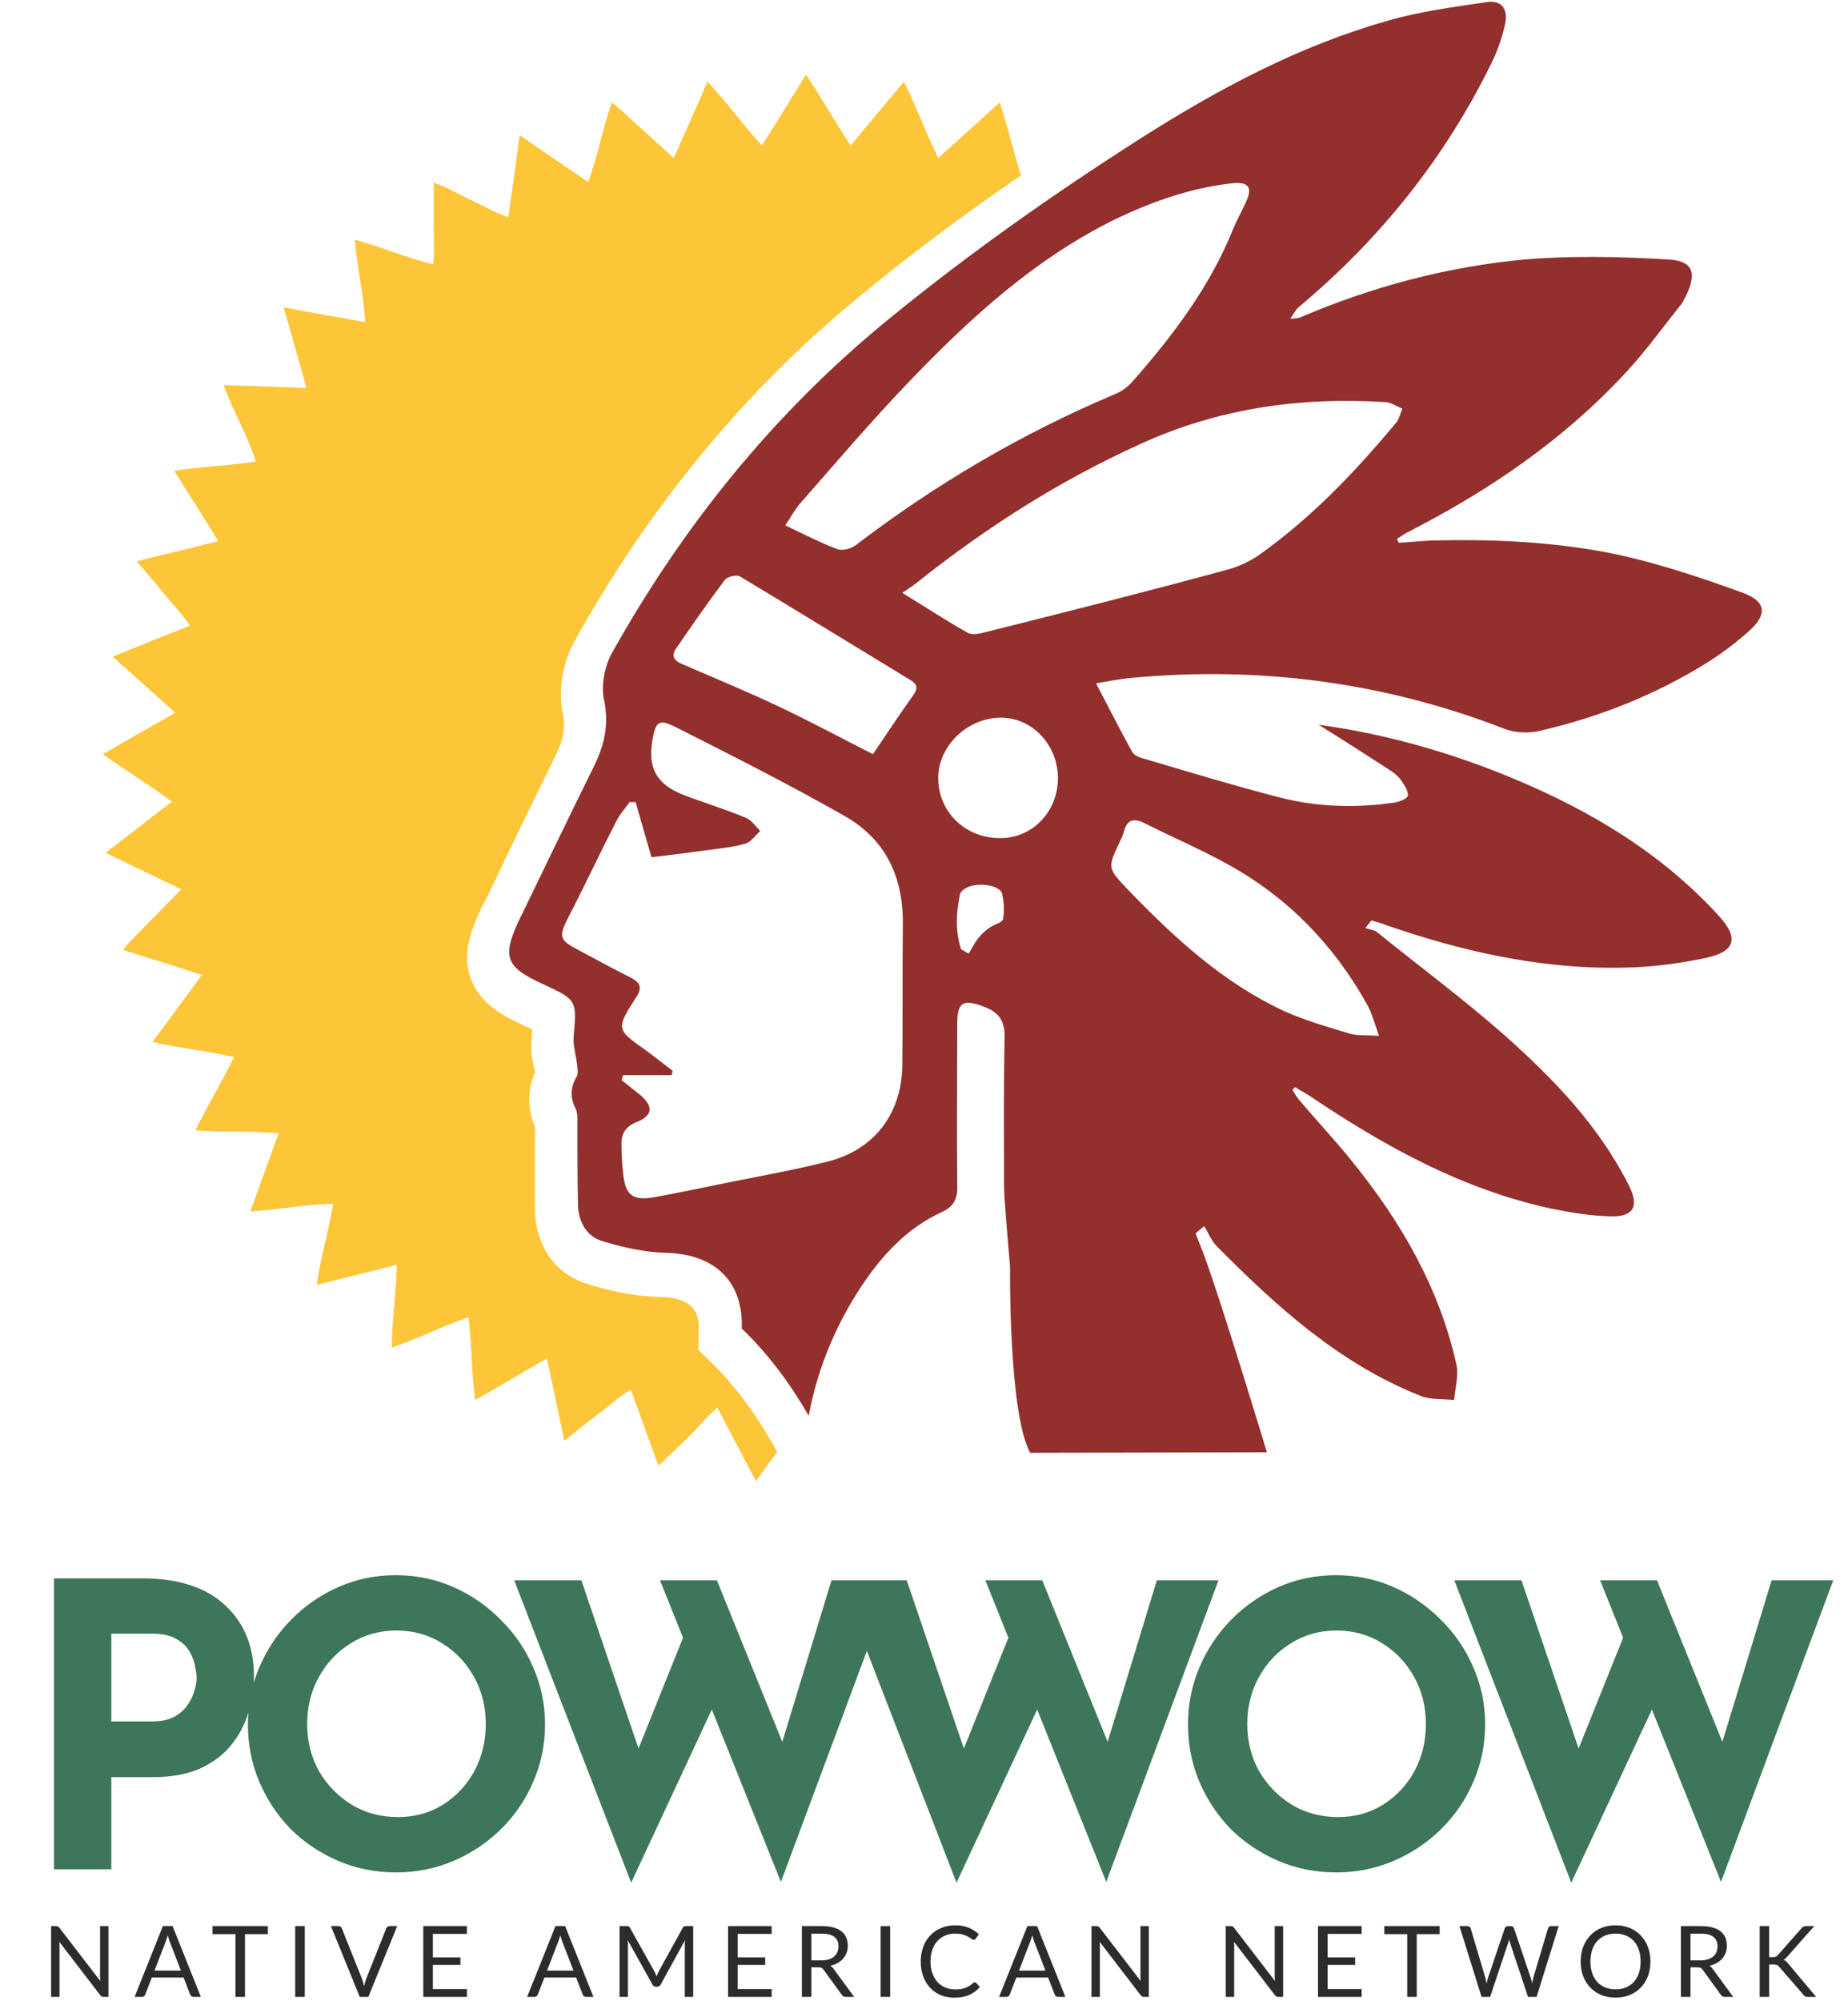
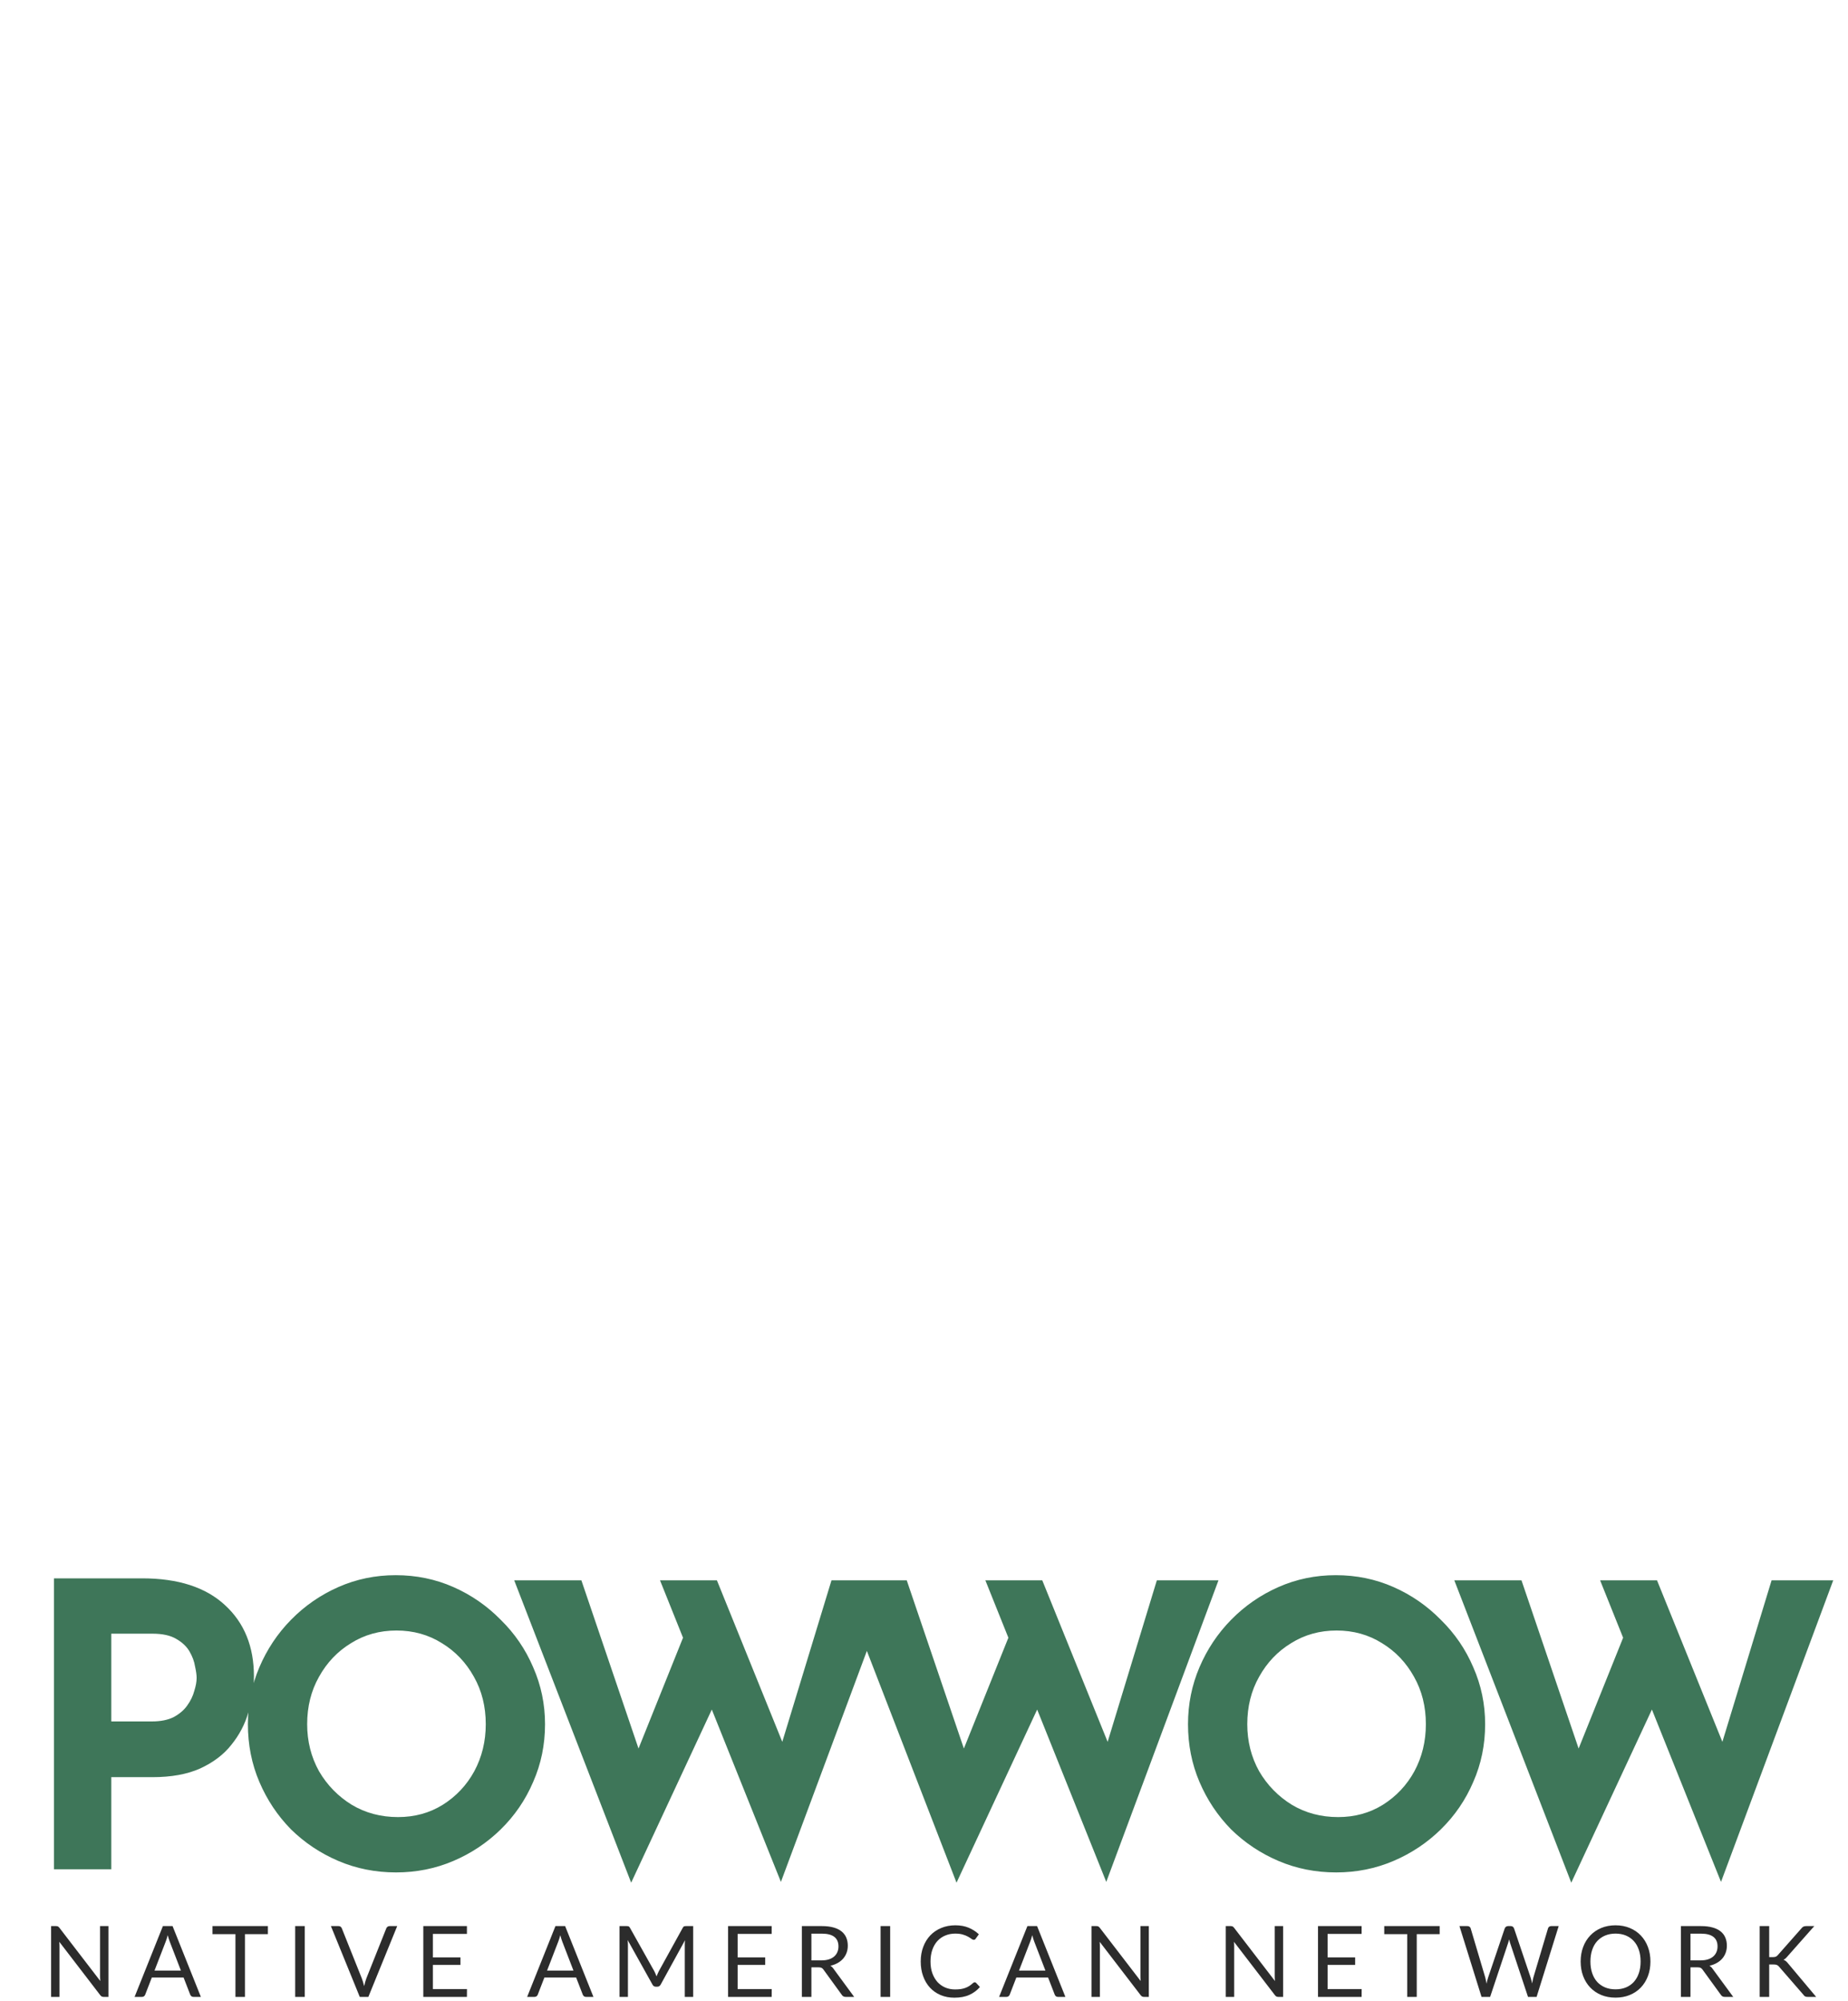
<svg xmlns="http://www.w3.org/2000/svg" width="449" height="486" viewBox="0 0 449 486" fill="none">
  <g clip-path="url(#clip0_4_20723)">
-     <path d="M307.814 352.721C305.302 344.515 295.121 311.029 291.816 302.956C291.419 301.897 290.89 300.706 290.493 299.515L292.609 297.794C293.534 299.382 294.328 301.368 295.65 302.691C310.194 317.382 325.399 331.147 344.967 338.956C347.479 340.015 350.52 339.75 353.297 340.015C353.561 337.103 354.487 333.926 353.826 331.279C349.727 312.882 340.472 296.868 328.704 282.309C324.473 277.015 319.846 272.118 315.483 266.956C314.954 266.294 314.425 265.368 314.028 264.706C314.293 264.441 314.425 264.176 314.689 264.044C315.879 264.838 317.201 265.5 318.391 266.294C336.505 278.471 355.412 288.926 376.964 293.559C381.592 294.485 386.219 295.279 390.979 295.412C396.929 295.676 398.383 293.029 395.739 287.868C388.467 273.441 377.493 262.059 365.593 251.471C355.677 242.735 344.967 234.794 334.654 226.456C333.861 225.794 332.803 225.794 331.745 225.397C332.274 224.735 332.671 224.206 333.2 223.544C334.39 223.941 335.712 224.206 336.902 224.735C356.47 231.485 376.435 235.853 397.325 234.926C403.011 234.662 408.696 233.868 414.382 232.676C421.786 231.088 422.579 227.779 417.423 222.221C403.672 207.265 386.748 197.073 368.105 189.265C352.371 182.647 336.109 178.147 320.375 176.029C325.531 179.206 331.481 183.044 337.431 186.882C338.489 187.544 339.546 188.338 340.34 189.397C341.133 190.588 342.191 192.044 342.058 193.235C342.058 193.897 339.943 194.823 338.621 194.956C329.365 196.279 320.242 196.015 311.252 193.765C299.881 190.853 288.642 187.412 277.404 184.103C276.478 183.838 275.421 183.309 275.024 182.515C272.115 177.221 269.339 171.794 266.298 165.971C268.81 165.573 271.851 164.912 274.892 164.647C306.095 161.735 336.505 165.706 365.725 177.088C368.238 178.015 371.543 178.147 374.187 177.485C388.599 174.176 402.217 168.75 414.778 160.941C418.348 158.691 421.654 156.176 424.827 153.397C429.454 149.294 429.19 146.118 423.505 144C413.324 140.294 403.011 136.853 392.566 134.603C377.889 131.559 362.684 130.897 347.612 131.294C344.967 131.426 342.455 131.691 339.811 131.823C339.678 131.559 339.546 131.162 339.414 130.897C340.207 130.368 341.133 129.706 341.926 129.309C361.891 119.118 380.137 106.676 395.342 90.132C399.97 85.103 404.069 79.412 408.3 74.118C408.828 73.588 409.093 72.794 409.489 72.132C412.398 66.309 411.473 63.265 404.994 63C393.623 62.338 381.988 62.074 370.75 63C351.71 64.721 333.332 69.618 315.747 77.162C315.35 77.294 314.822 77.294 313.499 77.426C314.425 76.103 314.822 75.176 315.483 74.647C335.447 57.971 351.314 38.118 362.684 14.691C364.007 11.912 365.064 8.735 365.725 5.691C366.386 1.985 364.8 -4.61042e-05 361.098 0.529C353.032 1.721 344.967 2.779 337.166 5.029C315.747 11.118 296.311 21.441 277.536 33.353C255.72 47.25 234.697 62.074 214.733 78.485C187.496 100.985 165.812 127.985 148.624 158.691C146.905 161.868 145.979 166.5 146.773 170.073C147.963 175.897 146.905 180.794 144.393 185.956C138.443 198 132.625 210.044 126.808 222.088C126.543 222.485 126.411 223.015 126.147 223.412C121.916 232.412 122.841 234.926 131.964 239.029C140.162 242.868 140.162 242.868 139.368 251.868C139.236 253.985 139.897 256.103 140.162 258.221C140.294 259.279 140.558 260.603 140.162 261.397C138.575 264.044 138.443 266.559 139.897 269.338C140.426 270.529 140.294 272.118 140.294 273.441C140.294 279.662 140.294 286.015 140.426 292.235C140.426 296.603 142.409 300.309 146.508 301.5C151.4 302.956 156.557 304.147 161.713 304.279C173.745 304.544 180.62 311.294 180.224 322.676C186.702 328.897 191.991 336.044 196.487 343.853C198.734 331.809 203.494 320.691 210.502 310.632C215.261 303.882 220.947 298.059 228.615 294.485C231.656 293.162 232.714 291.176 232.582 288C232.45 274.897 232.582 261.662 232.582 248.559C232.582 243.397 234.036 242.603 238.928 244.456C242.631 245.779 244.217 247.897 244.085 252.132C243.821 264.309 243.953 276.353 243.953 288.529C243.953 291.044 245.407 307.721 245.407 307.721C245.407 307.721 245.01 343.191 250.299 352.853L307.814 352.721ZM271.983 204.618C272.38 203.823 272.776 203.029 273.041 202.103C273.834 198.794 275.685 198.662 278.462 200.118C285.072 203.426 291.816 206.338 298.294 209.912C312.97 217.985 324.209 229.632 332.274 244.191C333.332 246.176 333.993 248.559 335.051 251.603C331.878 251.338 329.894 251.603 328.043 251.073C322.755 249.485 317.201 247.897 312.177 245.647C297.237 238.765 285.337 227.779 274.098 216.132C269.074 210.838 269.074 210.838 271.983 204.618ZM303.054 48.309C301.996 50.824 300.674 53.074 299.616 55.588C294.063 69.485 285.072 81.397 275.288 92.515C274.098 93.971 272.38 95.162 270.661 95.823C248.184 105.353 227.425 117.529 207.989 132.353C206.799 133.279 204.816 133.809 203.494 133.412C199.395 131.823 195.429 129.838 190.801 127.588C192.256 125.471 193.181 123.618 194.503 122.162C203.097 112.368 211.559 102.441 220.55 93.044C235.491 77.426 251.357 62.868 271.057 53.206C280.18 48.838 289.7 45.529 299.749 44.471C303.054 44.206 304.244 45.397 303.054 48.309ZM239.457 153.529C238.003 153.926 236.152 154.323 235.094 153.662C230.07 150.882 225.31 147.706 219.228 144C220.947 142.809 222.005 142.147 222.798 141.485C239.59 128.118 257.439 116.735 277.007 107.868C296.047 99.132 316.011 96.353 336.77 97.676C338.092 97.809 339.414 98.735 340.736 99.265C340.207 100.456 339.943 101.779 339.282 102.573C329.498 114.353 318.92 125.471 306.36 134.471C303.847 136.323 300.939 137.647 297.898 138.441C278.462 143.735 259.026 148.632 239.457 153.529ZM233.243 217.191C233.375 216.662 233.904 216.132 234.433 215.868C236.813 214.147 242.763 214.809 243.424 216.926C243.953 218.912 244.085 221.294 243.688 223.279C243.556 224.073 241.573 224.471 240.515 225.265C239.457 225.926 238.532 226.853 237.738 227.779C236.813 228.971 236.152 230.294 235.359 231.618L233.508 230.559C232.053 226.059 232.318 221.559 233.243 217.191ZM227.954 189C227.954 181.059 235.226 174.176 243.424 174.309C250.96 174.441 257.042 181.059 257.042 189C257.042 197.206 250.696 203.691 242.895 203.559C234.565 203.559 227.954 197.206 227.954 189ZM221.872 168.882C218.567 173.515 215.394 178.279 212.088 183.176C204.816 179.471 197.148 175.368 189.347 171.662C181.546 167.956 173.481 164.647 165.548 161.206C163.432 160.279 163.168 158.956 164.358 157.368C168.192 151.809 172.026 146.25 176.125 140.823C176.786 140.029 179.034 139.5 179.827 140.029C193.71 148.368 207.461 156.838 221.211 165.176C222.93 166.235 223.062 167.162 221.872 168.882ZM200.85 282.176C192.917 284.162 184.851 285.618 176.918 287.206C170.968 288.397 164.886 289.721 158.937 290.779C153.648 291.706 151.929 290.25 151.4 284.956C151.136 282.706 151.004 280.323 151.004 278.073C150.871 275.294 152.061 273.573 154.706 272.515C158.672 270.926 158.804 268.676 155.499 265.897C154.045 264.706 152.458 263.515 151.004 262.323C151.136 261.926 151.268 261.529 151.4 261.132H163.168C163.3 260.735 163.3 260.471 163.432 260.073C161.317 258.485 159.333 256.897 157.218 255.309C149.681 250.015 149.549 250.015 154.573 242.206C156.16 239.823 155.499 238.632 153.251 237.441C149.02 235.323 144.922 233.073 140.691 230.823C135.799 228.309 135.666 227.515 138.178 222.618C142.145 214.941 145.847 207 149.814 199.323C150.607 197.735 151.929 196.279 152.987 194.823C153.516 194.823 153.912 194.823 154.441 194.823C155.763 199.588 157.218 204.353 158.276 208.191C163.035 207.662 168.06 207 172.952 206.338C175.728 205.941 178.505 205.676 181.149 204.882C182.471 204.485 183.529 202.897 184.719 201.838C183.661 200.779 182.604 199.191 181.281 198.662C176.257 196.544 170.968 194.956 165.812 192.971C159.333 190.323 157.35 186.353 158.54 179.603C159.333 175.235 160.127 174.573 164.093 176.559C177.976 183.573 191.859 190.588 205.345 198.265C215.261 203.956 219.492 213.088 219.36 224.603C219.228 235.985 219.36 247.368 219.228 258.75C219.096 270.529 212.353 279.397 200.85 282.176Z" fill="#932F2D" />
    <path d="M187.231 349.809C182.736 342.132 177.976 335.912 172.687 330.75L169.646 327.838L169.779 323.603C169.911 320.823 169.382 318.706 168.06 317.382C166.605 315.926 163.961 315 160.391 315C155.102 314.868 149.417 313.941 142.674 311.824C134.873 309.441 130.113 302.559 129.981 293.823C129.981 290.647 129.981 287.471 129.981 284.294C129.981 281.25 129.981 278.073 129.981 275.029C129.981 274.632 129.981 274.235 129.981 273.838V273.706C128.13 269.206 128.13 264.706 129.981 260.471C129.981 260.074 129.849 259.676 129.717 259.279C129.32 257.559 128.923 255.309 129.188 252.662V252.397C129.188 251.603 129.32 250.809 129.32 250.015C128.659 249.618 127.733 249.353 127.072 248.956C122.048 246.706 116.627 243.662 114.379 237.706C112.132 231.75 114.511 225.926 116.759 220.897C116.891 220.5 117.156 220.235 117.288 219.838L117.552 219.441C119.271 216 120.99 212.426 122.577 208.985C126.676 200.515 130.907 191.779 135.137 183.176C136.989 179.471 137.385 176.559 136.724 173.25C135.534 167.559 136.724 160.809 139.633 155.647C157.747 123.088 180.753 95.162 207.857 72.794C220.154 62.603 233.508 52.544 248.052 42.618C246.2 36.662 244.878 30.838 242.895 24.882C237.739 29.515 232.979 33.882 227.954 38.382C224.913 32.162 222.666 25.941 219.625 19.853C215.129 25.147 211.031 30.176 206.667 35.338C202.833 29.515 199.66 23.823 195.825 18.132C192.123 24.088 188.818 29.515 185.116 35.338C180.356 30.176 176.654 24.882 171.894 19.853C169.117 26.206 166.473 32.162 163.697 38.382C160.92 35.868 158.54 33.75 156.16 31.5C153.648 29.382 151.4 27 148.624 24.882C146.376 31.5 145.186 37.853 142.938 44.206C137.253 40.368 131.964 36.794 126.279 32.824C125.353 39.706 124.428 46.059 123.502 52.809C122.18 52.279 121.255 51.882 120.329 51.485C116.23 49.5 112.264 47.515 108.297 45.529C107.504 45.132 106.578 44.868 105.388 44.338C105.388 47.912 105.388 51.088 105.388 54.265C105.388 57.441 105.653 60.75 105.256 64.191C98.645 62.603 92.695 59.956 86.217 58.235C86.746 64.985 88.332 71.338 88.729 78.221C81.986 77.029 75.772 75.971 68.896 74.647C70.88 81.397 72.598 87.618 74.45 94.235C67.442 93.971 61.096 93.706 54.352 93.573C56.732 100.059 60.17 105.75 62.153 112.103C55.41 113.162 48.931 113.294 42.321 114.353C46.023 120.176 49.46 125.603 53.03 131.426C46.287 133.147 39.941 134.603 33.197 136.324C35.577 139.103 37.693 141.485 39.676 144C41.792 146.515 44.039 148.897 46.155 151.941C39.808 154.456 33.859 156.838 27.38 159.485C32.536 164.118 37.428 168.485 42.585 173.118C36.503 176.559 30.95 179.735 25 183.176C30.685 187.279 36.239 190.588 41.792 194.691C36.239 198.926 31.214 202.897 25.661 207.132C31.875 210.176 37.825 212.956 44.039 216C41.395 218.647 39.147 221.029 36.9 223.279C34.652 225.662 32.14 227.912 29.892 230.691C33.462 231.882 36.503 232.809 39.544 233.735C42.585 234.662 45.626 235.721 49.064 236.779C44.965 242.338 41.131 247.632 37.032 253.059C43.775 254.647 50.254 255.176 56.864 256.765C53.824 262.853 50.518 268.412 47.477 274.5C54.352 275.162 60.831 274.5 67.706 275.294C65.326 281.779 63.079 287.868 60.831 294.221C67.706 293.823 74.185 292.5 80.928 292.368C79.87 299.118 77.887 305.206 76.962 312.088C83.573 310.368 89.787 308.912 96.398 307.191C96.265 314.206 95.208 320.559 95.208 327.309C101.686 325.059 107.372 322.147 113.85 319.897C114.644 326.647 114.511 333.132 115.437 340.015C121.519 336.706 126.94 333.265 132.89 329.956C134.344 336.838 135.666 343.059 137.121 349.941C140.03 347.559 142.542 345.573 145.186 343.588C147.83 341.603 150.21 339.353 153.251 337.5C155.631 343.985 157.747 349.941 159.994 356.029C162.507 353.515 164.886 351.397 167.134 349.147C169.514 346.897 171.497 344.25 174.274 341.868C177.447 347.956 180.488 353.647 183.661 359.735C185.38 357.353 187.099 354.971 188.818 352.588L187.231 349.809Z" fill="#FDC638" />
  </g>
  <path d="M34.528 383.344C43.296 383.344 50.016 385.52 54.688 389.872C59.36 394.16 61.696 399.92 61.696 407.152C61.696 410.032 61.248 412.944 60.352 415.888C59.52 418.768 58.144 421.392 56.224 423.76C54.368 426.128 51.84 428.048 48.64 429.52C45.504 430.928 41.632 431.632 37.024 431.632H27.04V454H13.12V383.344H34.528ZM36.928 418.096C39.04 418.096 40.8 417.744 42.208 417.04C43.616 416.272 44.704 415.344 45.472 414.256C46.304 413.104 46.88 411.92 47.2 410.704C47.584 409.488 47.776 408.432 47.776 407.536C47.776 406.832 47.648 405.904 47.392 404.752C47.2 403.536 46.752 402.32 46.048 401.104C45.344 399.888 44.256 398.864 42.784 398.032C41.376 397.2 39.456 396.784 37.024 396.784H27.04V418.096H36.928ZM60.231 418.768C60.231 413.904 61.159 409.296 63.015 404.944C64.871 400.592 67.431 396.752 70.695 393.424C74.023 390.032 77.863 387.376 82.215 385.456C86.567 383.536 91.207 382.576 96.135 382.576C101.127 382.576 105.799 383.536 110.151 385.456C114.503 387.376 118.343 390.032 121.671 393.424C125.063 396.752 127.687 400.592 129.543 404.944C131.463 409.296 132.423 413.904 132.423 418.768C132.423 423.76 131.463 428.432 129.543 432.784C127.687 437.136 125.063 440.976 121.671 444.304C118.343 447.568 114.503 450.128 110.151 451.984C105.799 453.84 101.159 454.768 96.231 454.768C91.239 454.768 86.567 453.84 82.215 451.984C77.863 450.128 74.023 447.568 70.695 444.304C67.431 440.976 64.871 437.136 63.015 432.784C61.159 428.432 60.231 423.76 60.231 418.768ZM74.631 418.768C74.631 422.928 75.591 426.736 77.511 430.192C79.495 433.584 82.151 436.304 85.479 438.352C88.807 440.336 92.551 441.328 96.711 441.328C100.743 441.328 104.359 440.336 107.559 438.352C110.823 436.304 113.383 433.584 115.239 430.192C117.095 426.736 118.023 422.928 118.023 418.768C118.023 414.48 117.063 410.64 115.143 407.248C113.223 403.792 110.631 401.072 107.367 399.088C104.103 397.04 100.423 396.016 96.327 396.016C92.231 396.016 88.551 397.04 85.287 399.088C82.023 401.072 79.431 403.792 77.511 407.248C75.591 410.64 74.631 414.48 74.631 418.768ZM124.935 383.824H141.255L156.327 428.176L154.119 427.216L167.271 394.48L173.703 413.584L153.351 457.264L124.935 383.824ZM160.359 383.824H174.183L191.559 426.736L189.063 426.352L202.023 383.824H216.999L189.735 457.072L160.359 383.824ZM203.985 383.824H220.305L235.377 428.176L233.169 427.216L246.321 394.48L252.753 413.584L232.401 457.264L203.985 383.824ZM239.409 383.824H253.233L270.609 426.736L268.113 426.352L281.073 383.824H296.049L268.785 457.072L239.409 383.824ZM288.644 418.768C288.644 413.904 289.572 409.296 291.428 404.944C293.284 400.592 295.844 396.752 299.108 393.424C302.436 390.032 306.276 387.376 310.628 385.456C314.98 383.536 319.62 382.576 324.548 382.576C329.54 382.576 334.212 383.536 338.564 385.456C342.916 387.376 346.756 390.032 350.084 393.424C353.476 396.752 356.1 400.592 357.956 404.944C359.876 409.296 360.836 413.904 360.836 418.768C360.836 423.76 359.876 428.432 357.956 432.784C356.1 437.136 353.476 440.976 350.084 444.304C346.756 447.568 342.916 450.128 338.564 451.984C334.212 453.84 329.572 454.768 324.644 454.768C319.652 454.768 314.98 453.84 310.628 451.984C306.276 450.128 302.436 447.568 299.108 444.304C295.844 440.976 293.284 437.136 291.428 432.784C289.572 428.432 288.644 423.76 288.644 418.768ZM303.044 418.768C303.044 422.928 304.004 426.736 305.924 430.192C307.908 433.584 310.564 436.304 313.892 438.352C317.22 440.336 320.964 441.328 325.124 441.328C329.156 441.328 332.772 440.336 335.972 438.352C339.236 436.304 341.796 433.584 343.652 430.192C345.508 426.736 346.436 422.928 346.436 418.768C346.436 414.48 345.476 410.64 343.556 407.248C341.636 403.792 339.044 401.072 335.78 399.088C332.516 397.04 328.836 396.016 324.74 396.016C320.644 396.016 316.964 397.04 313.7 399.088C310.436 401.072 307.844 403.792 305.924 407.248C304.004 410.64 303.044 414.48 303.044 418.768ZM353.347 383.824H369.667L384.739 428.176L382.531 427.216L395.683 394.48L402.115 413.584L381.763 457.264L353.347 383.824ZM388.771 383.824H402.595L419.971 426.736L417.475 426.352L430.435 383.824H445.411L418.147 457.072L388.771 383.824Z" fill="#3E7659" />
  <path d="M26.349 467.804V485H25.185C25.001 485 24.845 484.968 24.717 484.904C24.597 484.84 24.477 484.732 24.357 484.58L14.409 471.62C14.425 471.82 14.437 472.016 14.445 472.208C14.453 472.4 14.457 472.58 14.457 472.748V485H12.417V467.804H13.617C13.721 467.804 13.809 467.812 13.881 467.828C13.953 467.836 14.017 467.856 14.073 467.888C14.129 467.912 14.185 467.952 14.241 468.008C14.297 468.056 14.357 468.12 14.421 468.2L24.369 481.148C24.353 480.94 24.337 480.74 24.321 480.548C24.313 480.348 24.309 480.16 24.309 479.984V467.804H26.349ZM43.957 478.616L41.257 471.62C41.177 471.412 41.093 471.172 41.005 470.9C40.917 470.62 40.833 470.324 40.753 470.012C40.585 470.66 40.413 471.2 40.237 471.632L37.537 478.616H43.957ZM48.805 485H47.005C46.797 485 46.629 484.948 46.501 484.844C46.373 484.74 46.277 484.608 46.213 484.448L44.605 480.296H36.889L35.281 484.448C35.233 484.592 35.141 484.72 35.005 484.832C34.869 484.944 34.701 485 34.501 485H32.701L39.577 467.804H41.929L48.805 485ZM65.087 469.76H59.519V485H57.203V469.76H51.623V467.804H65.087V469.76ZM74.047 485H71.719V467.804H74.047V485ZM96.506 467.804L89.498 485H87.41L80.402 467.804H82.262C82.47 467.804 82.638 467.856 82.766 467.96C82.894 468.064 82.99 468.196 83.054 468.356L87.902 480.488C88.006 480.76 88.106 481.056 88.202 481.376C88.306 481.696 88.398 482.032 88.478 482.384C88.558 482.032 88.642 481.696 88.73 481.376C88.818 481.056 88.914 480.76 89.018 480.488L93.854 468.356C93.902 468.22 93.994 468.096 94.13 467.984C94.274 467.864 94.446 467.804 94.646 467.804H96.506ZM113.456 483.104L113.444 485H102.848V467.804H113.444V469.7H105.176V475.412H111.872V477.236H105.176V483.104H113.456ZM139.335 478.616L136.635 471.62C136.555 471.412 136.471 471.172 136.383 470.9C136.295 470.62 136.211 470.324 136.131 470.012C135.963 470.66 135.791 471.2 135.615 471.632L132.915 478.616H139.335ZM144.183 485H142.383C142.175 485 142.007 484.948 141.879 484.844C141.751 484.74 141.655 484.608 141.591 484.448L139.983 480.296H132.267L130.659 484.448C130.611 484.592 130.519 484.72 130.383 484.832C130.247 484.944 130.079 485 129.879 485H128.079L134.955 467.804H137.307L144.183 485ZM168.417 467.804V485H166.377V472.364C166.377 472.196 166.381 472.016 166.389 471.824C166.405 471.632 166.421 471.436 166.437 471.236L160.533 481.988C160.349 482.348 160.069 482.528 159.693 482.528H159.357C158.981 482.528 158.701 482.348 158.517 481.988L152.493 471.188C152.541 471.612 152.565 472.004 152.565 472.364V485H150.525V467.804H152.241C152.449 467.804 152.609 467.824 152.721 467.864C152.833 467.904 152.941 468.016 153.045 468.2L158.985 478.784C159.081 478.976 159.173 479.176 159.261 479.384C159.357 479.592 159.445 479.804 159.525 480.02C159.605 479.804 159.689 479.592 159.777 479.384C159.865 479.168 159.961 478.964 160.065 478.772L165.897 468.2C165.993 468.016 166.097 467.904 166.209 467.864C166.329 467.824 166.493 467.804 166.701 467.804H168.417ZM187.502 483.104L187.49 485H176.894V467.804H187.49V469.7H179.222V475.412H185.918V477.236H179.222V483.104H187.502ZM199.59 476.132C200.262 476.132 200.854 476.052 201.366 475.892C201.886 475.724 202.318 475.492 202.662 475.196C203.014 474.892 203.278 474.532 203.454 474.116C203.63 473.7 203.718 473.24 203.718 472.736C203.718 471.712 203.382 470.94 202.71 470.42C202.038 469.9 201.03 469.64 199.686 469.64H197.142V476.132H199.59ZM207.534 485H205.47C205.046 485 204.734 484.836 204.534 484.508L200.07 478.364C199.934 478.172 199.786 478.036 199.626 477.956C199.474 477.868 199.234 477.824 198.906 477.824H197.142V485H194.826V467.804H199.686C200.774 467.804 201.714 467.916 202.506 468.14C203.298 468.356 203.95 468.672 204.462 469.088C204.982 469.504 205.366 470.008 205.614 470.6C205.862 471.184 205.986 471.84 205.986 472.568C205.986 473.176 205.89 473.744 205.698 474.272C205.506 474.8 205.226 475.276 204.858 475.7C204.498 476.116 204.054 476.472 203.526 476.768C203.006 477.064 202.414 477.288 201.75 477.44C202.046 477.608 202.302 477.852 202.518 478.172L207.534 485ZM216.281 485H213.953V467.804H216.281V485ZM236.831 481.448C236.959 481.448 237.071 481.5 237.167 481.604L238.091 482.6C237.387 483.416 236.531 484.052 235.523 484.508C234.523 484.964 233.311 485.192 231.887 485.192C230.655 485.192 229.535 484.98 228.527 484.556C227.519 484.124 226.659 483.524 225.947 482.756C225.235 481.98 224.683 481.052 224.291 479.972C223.899 478.892 223.703 477.704 223.703 476.408C223.703 475.112 223.907 473.924 224.315 472.844C224.723 471.764 225.295 470.836 226.031 470.06C226.775 469.284 227.663 468.684 228.695 468.26C229.727 467.828 230.867 467.612 232.115 467.612C233.339 467.612 234.419 467.808 235.355 468.2C236.291 468.592 237.115 469.124 237.827 469.796L237.059 470.864C237.011 470.944 236.947 471.012 236.867 471.068C236.795 471.116 236.695 471.14 236.567 471.14C236.423 471.14 236.247 471.064 236.039 470.912C235.831 470.752 235.559 470.576 235.223 470.384C234.887 470.192 234.467 470.02 233.963 469.868C233.459 469.708 232.839 469.628 232.103 469.628C231.215 469.628 230.403 469.784 229.667 470.096C228.931 470.4 228.295 470.844 227.759 471.428C227.231 472.012 226.819 472.724 226.523 473.564C226.227 474.404 226.079 475.352 226.079 476.408C226.079 477.48 226.231 478.436 226.535 479.276C226.847 480.116 227.267 480.828 227.795 481.412C228.331 481.988 228.959 482.428 229.679 482.732C230.407 483.036 231.191 483.188 232.031 483.188C232.543 483.188 233.003 483.16 233.411 483.104C233.827 483.04 234.207 482.944 234.551 482.816C234.903 482.688 235.227 482.528 235.523 482.336C235.827 482.136 236.127 481.9 236.423 481.628C236.559 481.508 236.695 481.448 236.831 481.448ZM254.003 478.616L251.303 471.62C251.223 471.412 251.139 471.172 251.051 470.9C250.963 470.62 250.879 470.324 250.799 470.012C250.631 470.66 250.459 471.2 250.283 471.632L247.583 478.616H254.003ZM258.851 485H257.051C256.843 485 256.675 484.948 256.547 484.844C256.419 484.74 256.323 484.608 256.259 484.448L254.651 480.296H246.935L245.327 484.448C245.279 484.592 245.187 484.72 245.051 484.832C244.915 484.944 244.747 485 244.547 485H242.747L249.623 467.804H251.975L258.851 485ZM279.125 467.804V485H277.961C277.777 485 277.621 484.968 277.493 484.904C277.373 484.84 277.253 484.732 277.133 484.58L267.185 471.62C267.201 471.82 267.213 472.016 267.221 472.208C267.229 472.4 267.233 472.58 267.233 472.748V485H265.193V467.804H266.393C266.497 467.804 266.585 467.812 266.657 467.828C266.729 467.836 266.793 467.856 266.849 467.888C266.905 467.912 266.961 467.952 267.017 468.008C267.073 468.056 267.133 468.12 267.197 468.2L277.145 481.148C277.129 480.94 277.113 480.74 277.097 480.548C277.089 480.348 277.085 480.16 277.085 479.984V467.804H279.125ZM311.754 467.804V485H310.59C310.406 485 310.25 484.968 310.122 484.904C310.002 484.84 309.882 484.732 309.762 484.58L299.814 471.62C299.83 471.82 299.842 472.016 299.85 472.208C299.858 472.4 299.862 472.58 299.862 472.748V485H297.822V467.804H299.022C299.126 467.804 299.214 467.812 299.286 467.828C299.358 467.836 299.422 467.856 299.478 467.888C299.534 467.912 299.59 467.952 299.646 468.008C299.702 468.056 299.762 468.12 299.826 468.2L309.774 481.148C309.758 480.94 309.742 480.74 309.726 480.548C309.718 480.348 309.714 480.16 309.714 479.984V467.804H311.754ZM330.838 483.104L330.826 485H320.23V467.804H330.826V469.7H322.558V475.412H329.254V477.236H322.558V483.104H330.838ZM349.789 469.76H344.221V485H341.905V469.76H336.325V467.804H349.789V469.76ZM378.705 467.804L373.341 485H371.253L366.897 471.884C366.857 471.756 366.817 471.62 366.777 471.476C366.745 471.332 366.709 471.18 366.669 471.02C366.629 471.18 366.589 471.332 366.549 471.476C366.509 471.62 366.469 471.756 366.429 471.884L362.049 485H359.961L354.597 467.804H356.529C356.737 467.804 356.909 467.856 357.045 467.96C357.189 468.064 357.281 468.196 357.321 468.356L360.873 480.308C360.929 480.524 360.981 480.756 361.029 481.004C361.085 481.252 361.137 481.516 361.185 481.796C361.241 481.516 361.297 481.252 361.353 481.004C361.417 480.748 361.485 480.516 361.557 480.308L365.601 468.356C365.649 468.22 365.741 468.096 365.877 467.984C366.021 467.864 366.193 467.804 366.393 467.804H367.065C367.273 467.804 367.441 467.856 367.569 467.96C367.697 468.064 367.793 468.196 367.857 468.356L371.889 480.308C371.961 480.516 372.025 480.74 372.081 480.98C372.145 481.22 372.205 481.472 372.261 481.736C372.301 481.472 372.345 481.22 372.393 480.98C372.441 480.74 372.493 480.516 372.549 480.308L376.113 468.356C376.153 468.212 376.241 468.084 376.377 467.972C376.521 467.86 376.693 467.804 376.893 467.804H378.705ZM400.998 476.408C400.998 477.696 400.794 478.88 400.386 479.96C399.978 481.032 399.402 481.956 398.658 482.732C397.914 483.508 397.018 484.112 395.97 484.544C394.93 484.968 393.778 485.18 392.514 485.18C391.25 485.18 390.098 484.968 389.058 484.544C388.018 484.112 387.126 483.508 386.382 482.732C385.638 481.956 385.062 481.032 384.654 479.96C384.246 478.88 384.042 477.696 384.042 476.408C384.042 475.12 384.246 473.94 384.654 472.868C385.062 471.788 385.638 470.86 386.382 470.084C387.126 469.3 388.018 468.692 389.058 468.26C390.098 467.828 391.25 467.612 392.514 467.612C393.778 467.612 394.93 467.828 395.97 468.26C397.018 468.692 397.914 469.3 398.658 470.084C399.402 470.86 399.978 471.788 400.386 472.868C400.794 473.94 400.998 475.12 400.998 476.408ZM398.61 476.408C398.61 475.352 398.466 474.404 398.178 473.564C397.89 472.724 397.482 472.016 396.954 471.44C396.426 470.856 395.786 470.408 395.034 470.096C394.282 469.784 393.442 469.628 392.514 469.628C391.594 469.628 390.758 469.784 390.006 470.096C389.254 470.408 388.61 470.856 388.074 471.44C387.546 472.016 387.138 472.724 386.85 473.564C386.562 474.404 386.418 475.352 386.418 476.408C386.418 477.464 386.562 478.412 386.85 479.252C387.138 480.084 387.546 480.792 388.074 481.376C388.61 481.952 389.254 482.396 390.006 482.708C390.758 483.012 391.594 483.164 392.514 483.164C393.442 483.164 394.282 483.012 395.034 482.708C395.786 482.396 396.426 481.952 396.954 481.376C397.482 480.792 397.89 480.084 398.178 479.252C398.466 478.412 398.61 477.464 398.61 476.408ZM413.173 476.132C413.845 476.132 414.437 476.052 414.949 475.892C415.469 475.724 415.901 475.492 416.245 475.196C416.597 474.892 416.861 474.532 417.037 474.116C417.213 473.7 417.301 473.24 417.301 472.736C417.301 471.712 416.965 470.94 416.293 470.42C415.621 469.9 414.613 469.64 413.269 469.64H410.725V476.132H413.173ZM421.117 485H419.053C418.629 485 418.317 484.836 418.117 484.508L413.653 478.364C413.517 478.172 413.369 478.036 413.209 477.956C413.057 477.868 412.817 477.824 412.489 477.824H410.725V485H408.409V467.804H413.269C414.357 467.804 415.297 467.916 416.089 468.14C416.881 468.356 417.533 468.672 418.045 469.088C418.565 469.504 418.949 470.008 419.197 470.6C419.445 471.184 419.569 471.84 419.569 472.568C419.569 473.176 419.473 473.744 419.281 474.272C419.089 474.8 418.809 475.276 418.441 475.7C418.081 476.116 417.637 476.472 417.109 476.768C416.589 477.064 415.997 477.288 415.333 477.44C415.629 477.608 415.885 477.852 416.101 478.172L421.117 485ZM429.852 475.34H430.728C431.032 475.34 431.276 475.304 431.46 475.232C431.644 475.152 431.812 475.02 431.964 474.836L437.688 468.356C437.848 468.148 438.016 468.004 438.192 467.924C438.368 467.844 438.584 467.804 438.84 467.804H440.808L434.256 475.208C434.096 475.4 433.94 475.56 433.788 475.688C433.644 475.808 433.488 475.908 433.32 475.988C433.536 476.06 433.732 476.168 433.908 476.312C434.084 476.448 434.256 476.628 434.424 476.852L441.264 485H439.248C439.096 485 438.964 484.992 438.852 484.976C438.748 484.952 438.656 484.92 438.576 484.88C438.496 484.832 438.424 484.78 438.36 484.724C438.304 484.66 438.248 484.588 438.192 484.508L432.264 477.68C432.104 477.48 431.932 477.34 431.748 477.26C431.564 477.172 431.284 477.128 430.908 477.128H429.852V485H427.536V467.804H429.852V475.34Z" fill="#2C2C2C" />
  <defs>
    <clipPath id="clip0_4_20723">
-       <rect width="403" height="360" fill="white" transform="translate(25)" />
-     </clipPath>
+       </clipPath>
  </defs>
</svg>